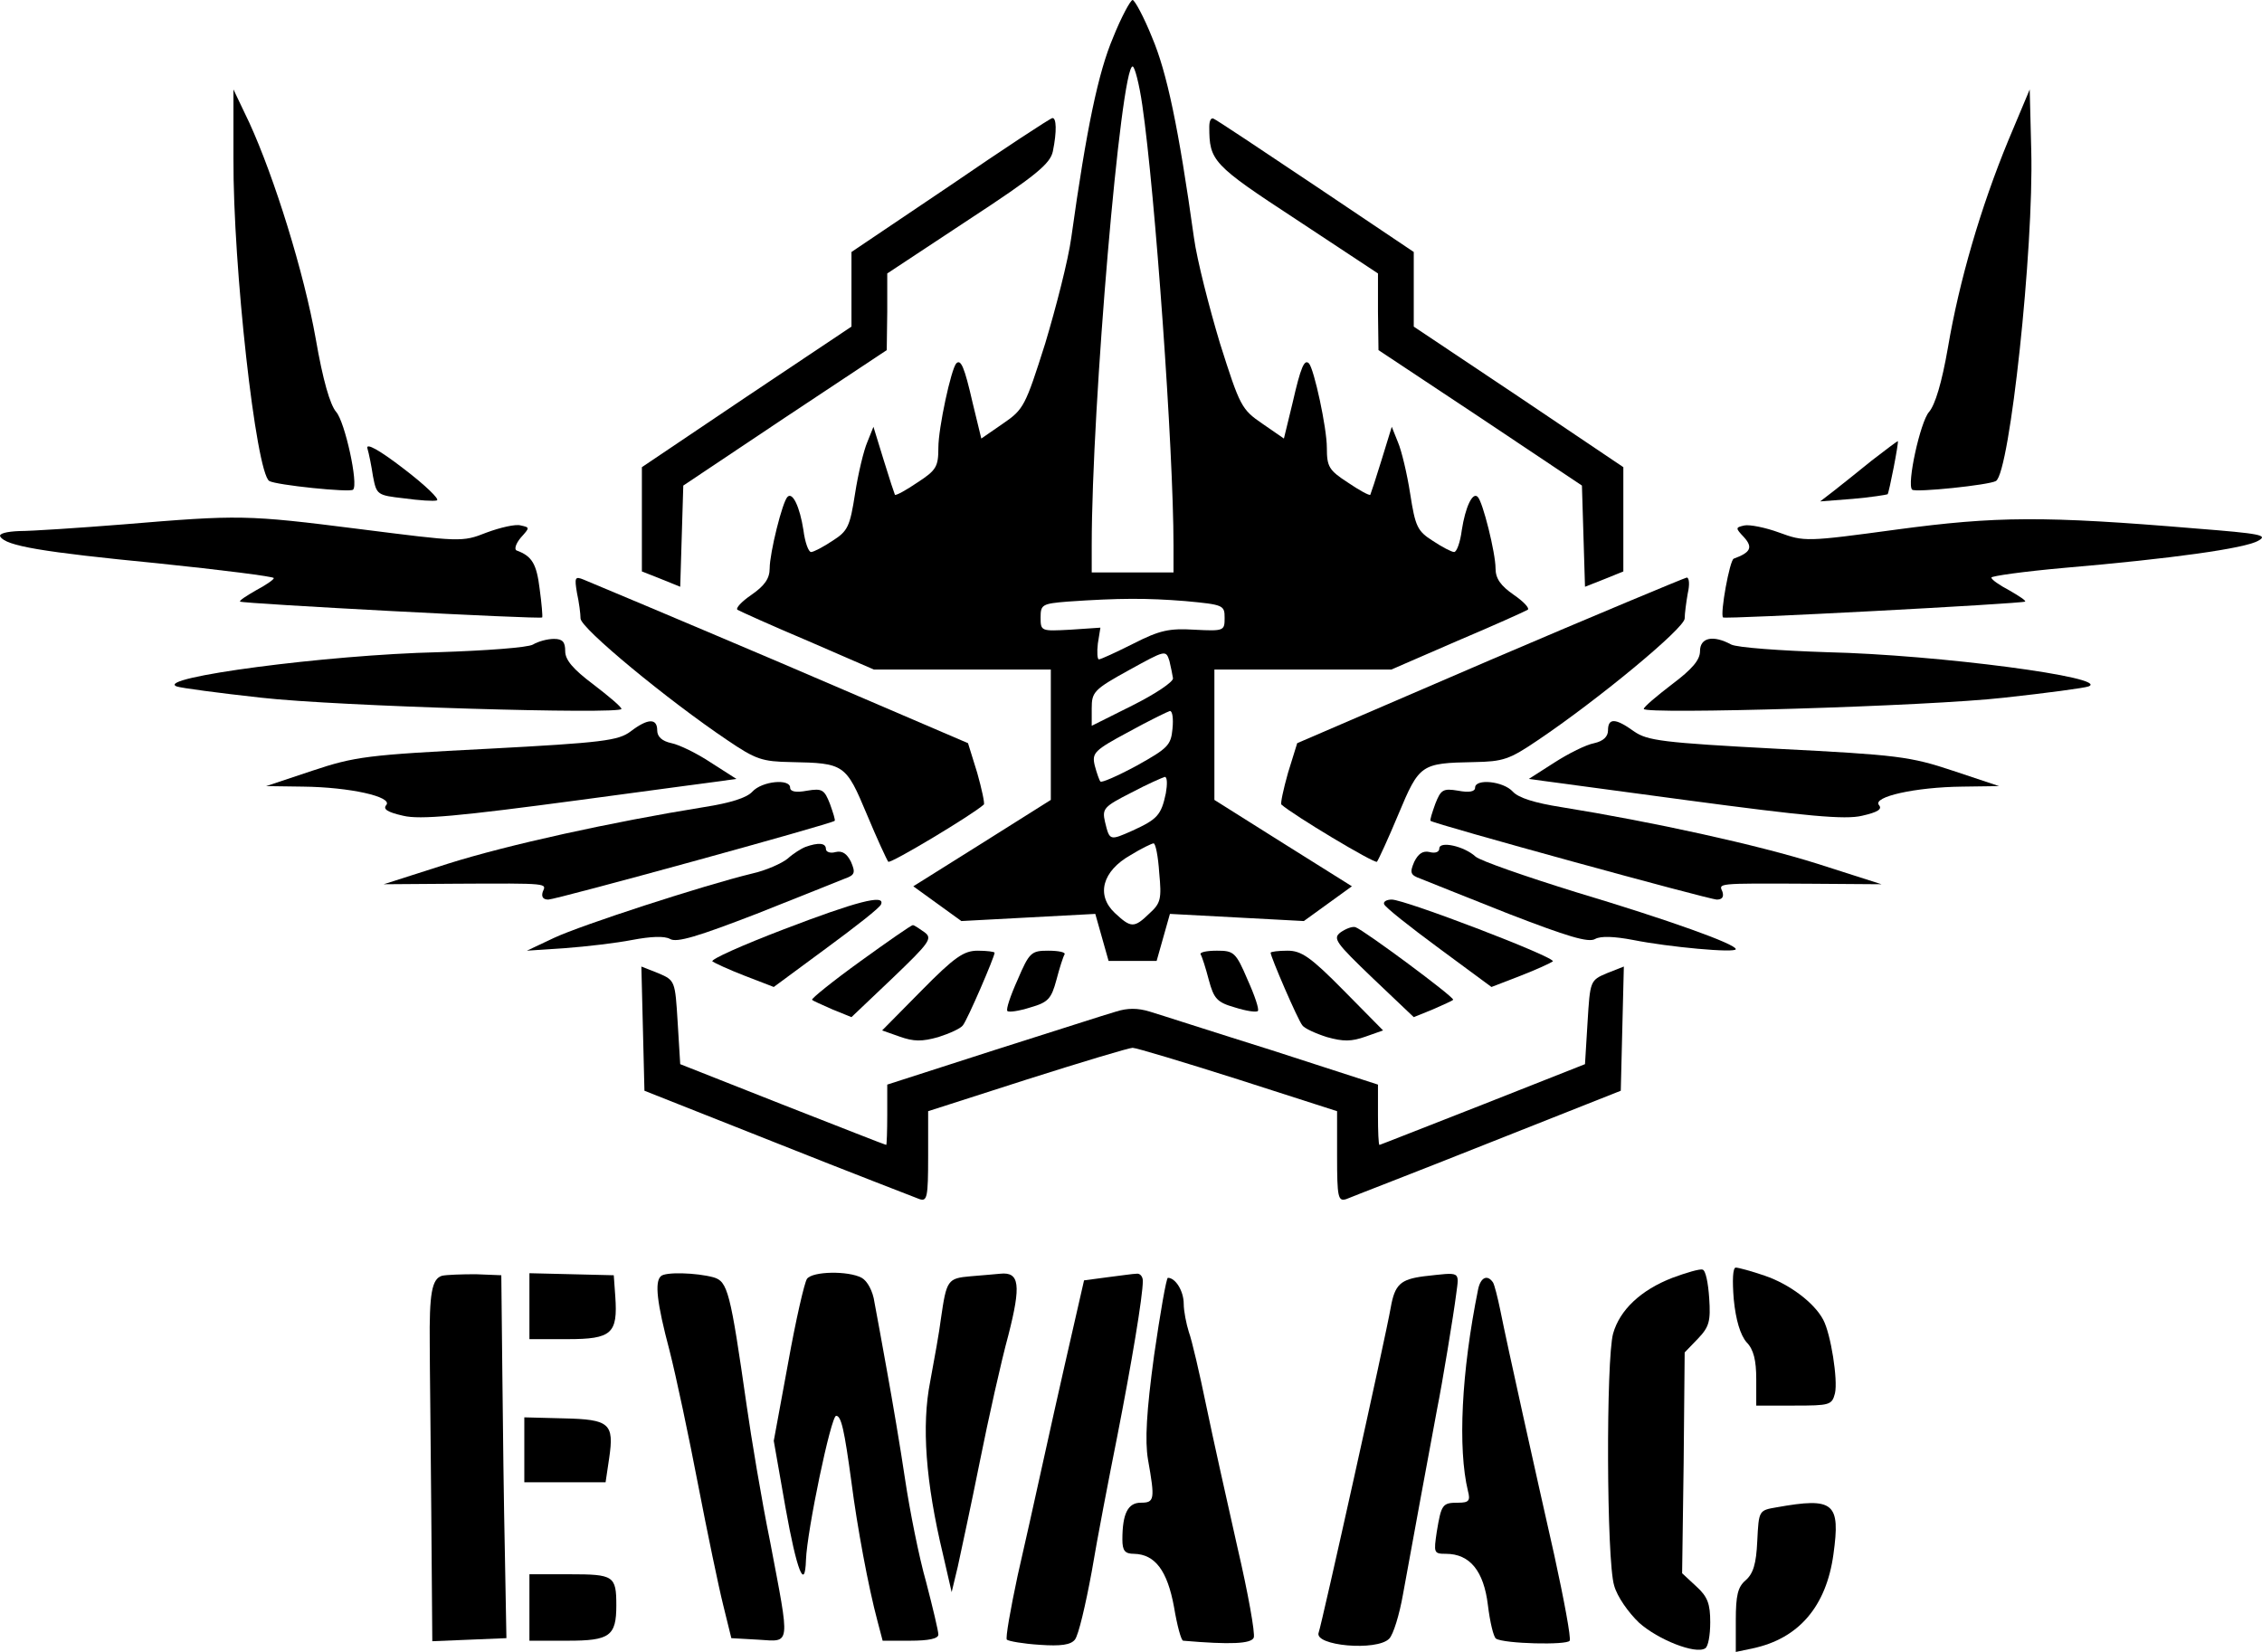
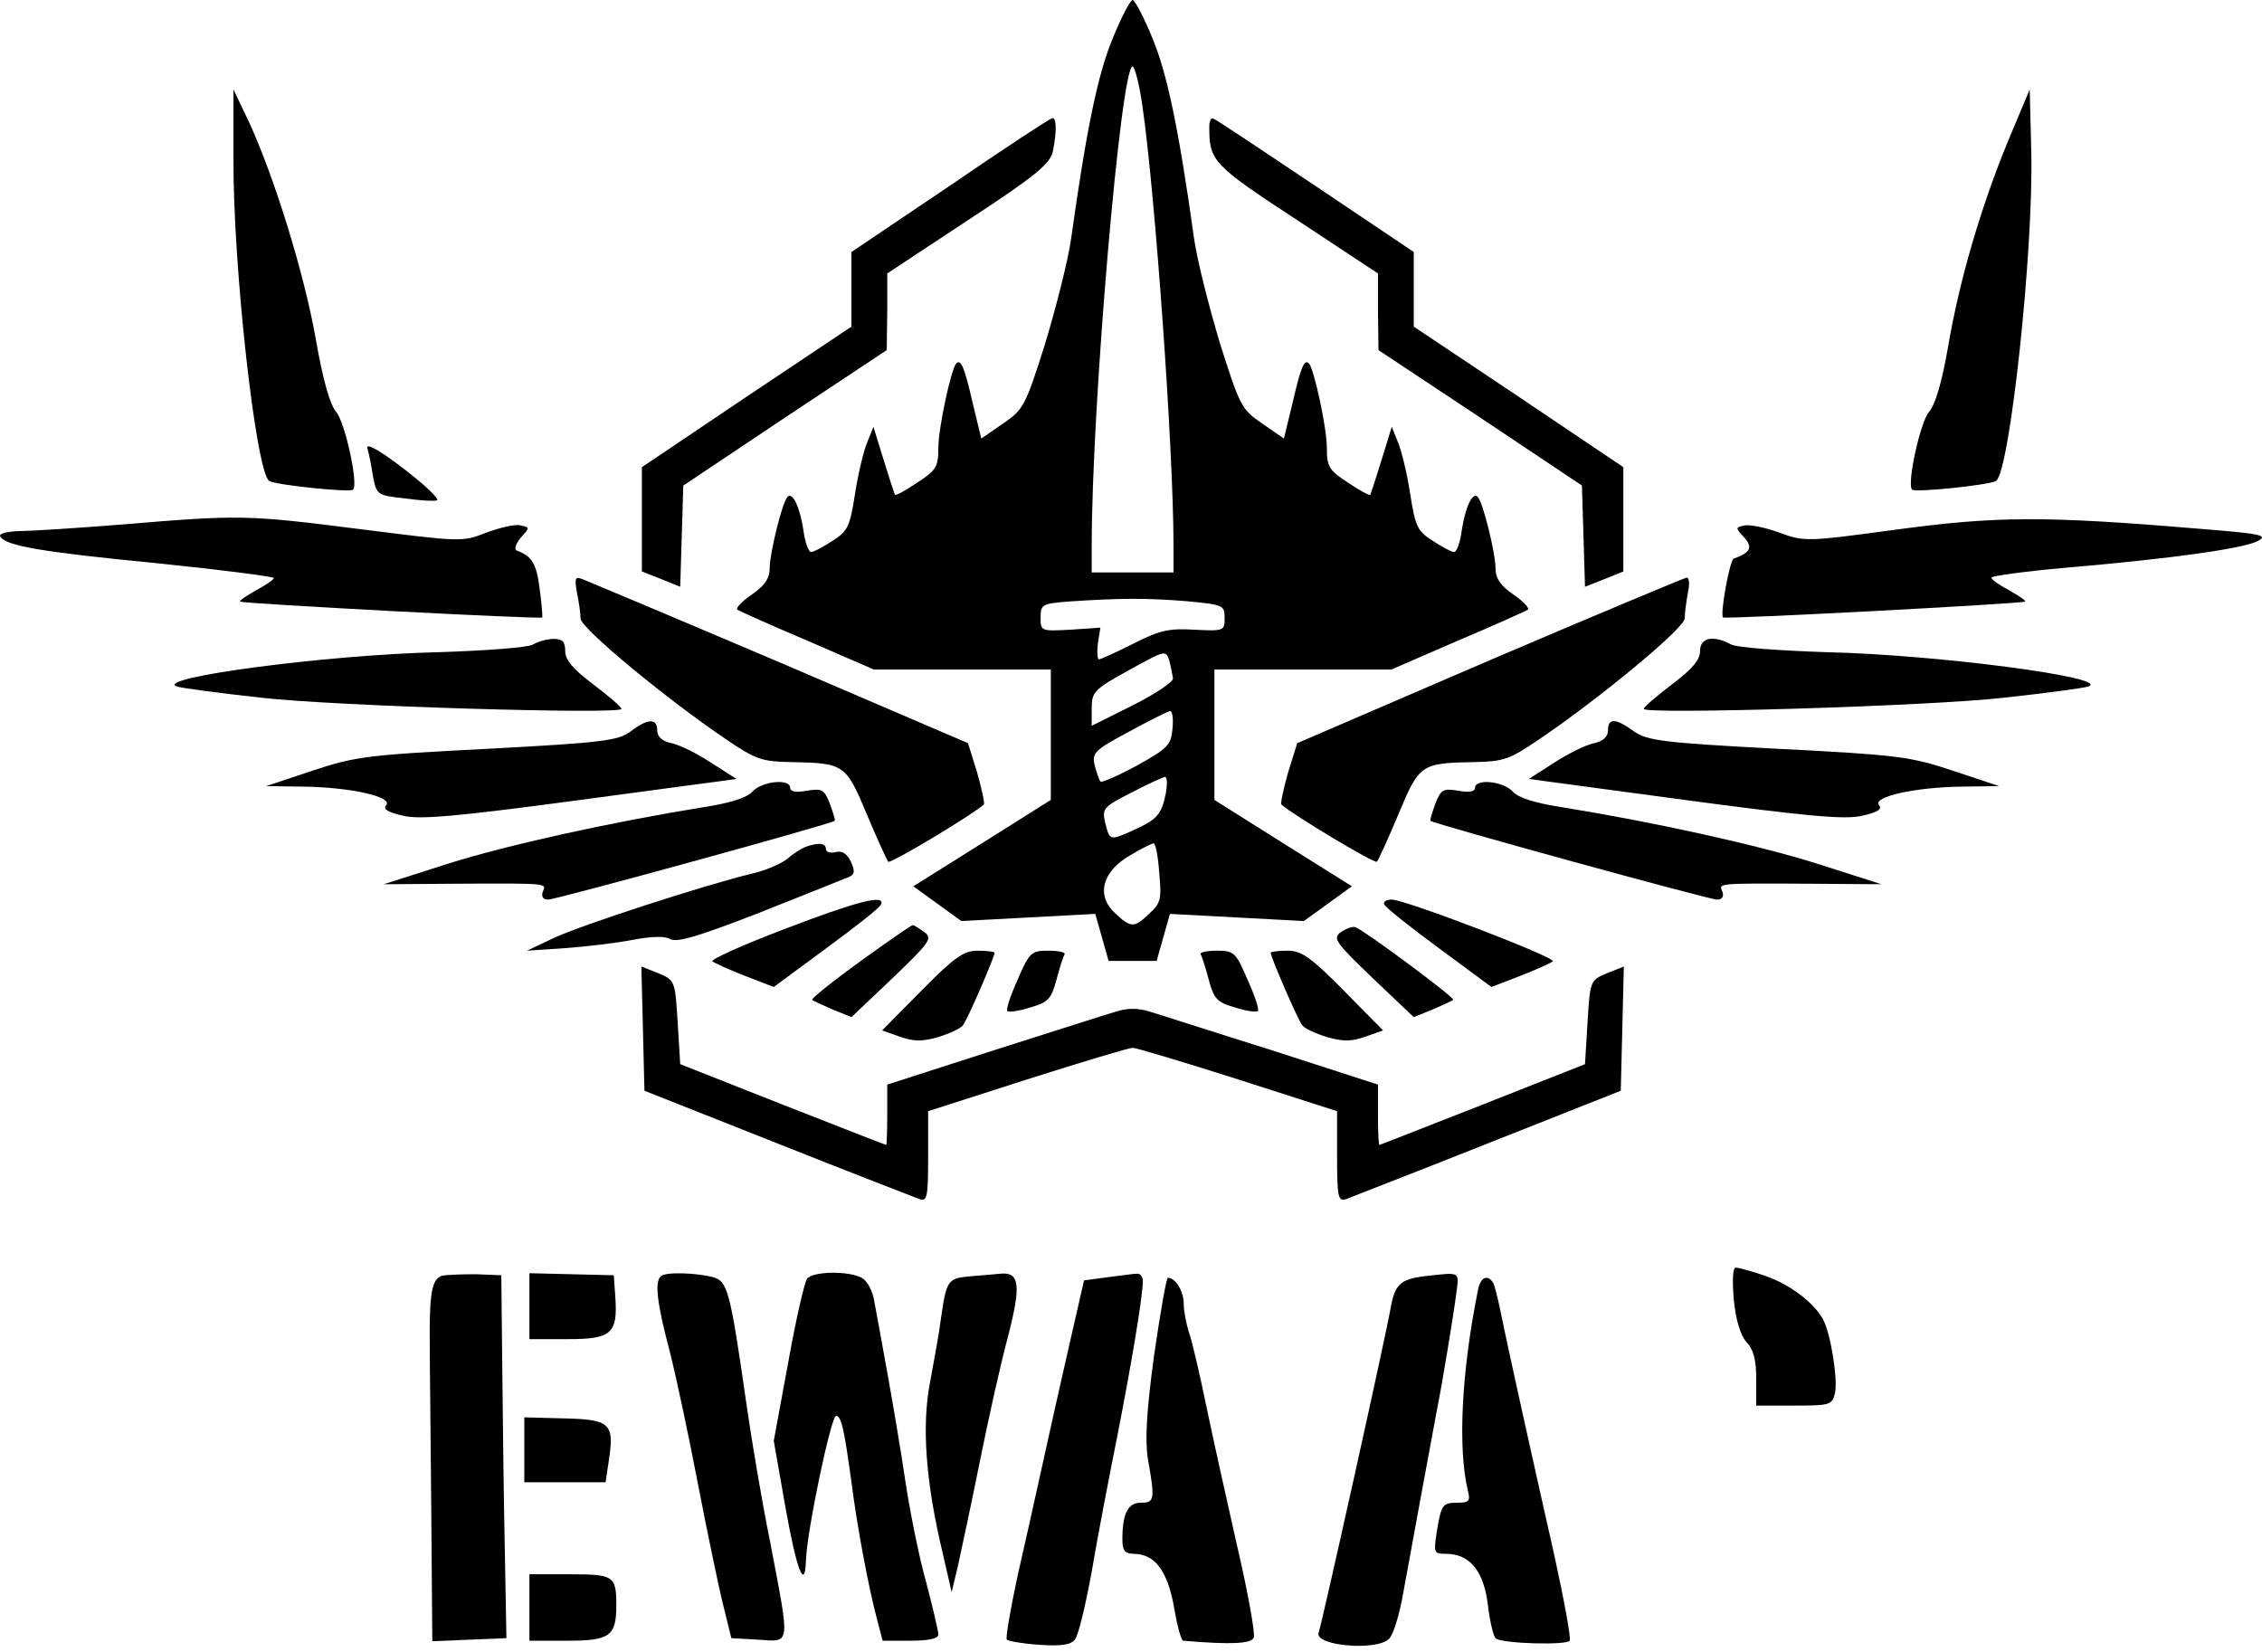
<svg xmlns="http://www.w3.org/2000/svg" version="1.0" width="442.51pt" height="323.159pt" viewBox="0 0 442.51 323.159" preserveAspectRatio="xMidYMid meet">
  <g transform="translate(-12.43,341) scale(0.1,-0.1)" fill="#000000" stroke="none">
    <path d="M2302 3337 c-29 -68 -52 -177 -82 -392 -6 -44 -30 -137 -51 -207 -39 -123 -42 -129 -83 -157 l-42 -29 -17 70 c-16 70 -23 86 -32 77 -10 -11 -35 -126 -35 -165 0 -37 -4 -44 -41 -68 -22 -15 -42 -26 -44 -24 -1 2 -11 32 -22 68 l-20 65 -12 -30 c-7 -16 -18 -62 -24 -101 -10 -64 -14 -73 -44 -92 -18 -12 -37 -22 -42 -22 -5 0 -12 19 -15 43 -7 45 -21 75 -31 65 -10 -9 -35 -110 -35 -140 0 -20 -10 -34 -36 -52 -19 -13 -31 -26 -27 -29 5 -3 67 -31 138 -61 l129 -56 173 0 173 0 0 -127 0 -128 -135 -85 -134 -84 47 -34 47 -34 131 7 131 7 13 -46 13 -46 47 0 47 0 13 46 13 46 131 -7 131 -7 47 34 47 34 -134 84 -135 85 0 128 0 127 173 0 173 0 129 56 c71 30 133 58 138 61 4 3 -8 16 -27 29 -26 18 -36 32 -36 52 0 30 -25 131 -35 140 -10 10 -24 -20 -31 -65 -3 -24 -10 -43 -15 -43 -5 0 -24 10 -42 22 -30 19 -34 28 -44 92 -6 39 -17 85 -24 101 l-12 30 -20 -65 c-11 -36 -21 -66 -22 -68 -2 -2 -22 9 -44 24 -37 24 -41 31 -41 68 0 39 -25 154 -35 165 -9 9 -16 -7 -32 -77 l-17 -70 -42 29 c-41 28 -44 34 -83 157 -21 70 -45 163 -51 207 -30 215 -53 324 -82 392 -16 40 -34 73 -38 73 -4 0 -22 -33 -38 -73z m57 -133 c25 -171 61 -674 61 -861 l0 -53 -80 0 -80 0 0 53 c0 273 57 937 80 937 4 0 13 -34 19 -76z m84 -970 c75 -7 77 -8 77 -33 0 -25 -1 -26 -59 -23 -49 3 -68 -1 -119 -27 -34 -17 -64 -31 -68 -31 -3 0 -4 14 -2 31 l5 31 -59 -4 c-57 -3 -58 -3 -58 24 0 25 3 27 53 31 101 7 155 7 230 1z m-24 -151 c1 -7 -35 -31 -79 -53 l-80 -40 0 34 c0 32 4 37 73 75 71 39 72 40 79 18 3 -12 6 -28 7 -34z m-1 -99 c-3 -32 -9 -38 -70 -72 -37 -20 -69 -34 -71 -31 -2 2 -7 16 -11 31 -6 25 -1 30 66 66 40 22 77 40 81 41 5 0 7 -15 5 -35z m-13 -126 c-9 -43 -17 -51 -65 -73 -45 -20 -45 -20 -54 17 -6 26 -2 30 51 57 32 17 62 30 66 31 5 0 5 -15 2 -32z m-13 -155 c5 -52 3 -60 -19 -80 -30 -29 -36 -29 -68 1 -37 35 -24 82 31 113 21 13 42 23 45 23 4 0 9 -26 11 -57z" />
    <path d="M581 3100 c-1 -211 44 -614 70 -631 13 -8 158 -23 164 -17 11 10 -16 133 -33 152 -12 14 -26 62 -40 143 -23 130 -81 316 -130 423 l-31 65 0 -135z" />
    <path d="M4053 3135 c-54 -131 -96 -275 -118 -405 -12 -69 -25 -112 -37 -126 -17 -19 -44 -142 -33 -152 6 -6 151 9 164 17 27 17 74 454 69 646 l-3 120 -42 -100z" />
    <path d="M1983 3047 l-193 -130 0 -73 0 -73 -205 -137 -205 -138 0 -102 0 -102 38 -15 37 -15 3 99 3 99 199 133 199 132 1 75 0 75 159 105 c133 87 160 110 165 134 8 39 7 66 -1 65 -5 -1 -95 -60 -200 -132z" />
    <path d="M2490 3162 c0 -67 6 -74 171 -182 l159 -105 0 -75 1 -75 199 -132 199 -133 3 -99 3 -99 38 15 37 15 0 102 0 102 -205 138 -205 137 0 73 0 73 -192 129 c-106 71 -196 131 -200 132 -5 2 -8 -5 -8 -16z" />
    <path d="M843 2533 c3 -10 8 -35 11 -55 7 -36 8 -37 61 -43 29 -4 58 -6 64 -4 6 2 -23 30 -65 62 -48 37 -74 51 -71 40z" />
-     <path d="M3786 2509 c-27 -22 -61 -49 -75 -60 l-26 -20 64 5 c35 3 66 8 68 9 3 4 22 101 20 104 -1 0 -24 -17 -51 -38z" />
    <path d="M365 2384 c-88 -7 -179 -13 -203 -13 -25 -1 -41 -5 -37 -11 11 -18 81 -30 307 -52 126 -13 228 -26 228 -29 0 -3 -16 -14 -35 -24 -19 -11 -33 -20 -31 -22 4 -4 588 -35 591 -31 1 2 -1 27 -5 56 -6 49 -15 64 -45 75 -5 2 -2 13 8 25 18 20 18 20 0 24 -10 3 -40 -4 -67 -14 -48 -19 -51 -18 -249 7 -221 28 -234 28 -462 9z" />
    <path d="M3835 2374 c-177 -24 -181 -24 -230 -6 -27 10 -58 16 -68 14 -18 -4 -18 -5 -1 -23 18 -20 13 -30 -20 -42 -8 -3 -27 -108 -21 -115 3 -4 587 27 591 31 2 2 -12 11 -31 22 -19 10 -35 21 -35 25 0 3 64 12 143 19 210 18 353 38 379 53 20 11 5 14 -122 24 -298 25 -391 24 -585 -2z" />
    <path d="M1253 2250 c4 -18 7 -41 7 -50 0 -19 171 -160 287 -238 56 -38 68 -42 125 -43 104 -2 107 -4 148 -102 20 -48 39 -89 42 -93 5 -4 165 92 187 112 2 2 -4 30 -13 62 l-18 58 -366 157 c-202 86 -376 159 -386 163 -17 7 -18 4 -13 -26z" />
    <path d="M3038 2118 l-376 -162 -18 -58 c-9 -32 -15 -60 -13 -62 22 -20 182 -116 187 -112 3 4 22 45 42 93 41 98 44 100 148 102 57 1 69 5 125 43 116 78 287 219 287 238 0 9 3 32 6 49 4 17 3 31 -2 31 -5 -1 -178 -73 -386 -162z" />
    <path d="M1167 2149 c-10 -6 -93 -12 -185 -15 -218 -5 -557 -50 -512 -67 8 -3 83 -13 165 -22 149 -17 705 -33 705 -22 0 4 -25 25 -55 48 -40 30 -55 48 -55 65 0 18 -5 24 -22 24 -13 0 -31 -5 -41 -11z" />
    <path d="M3450 2136 c0 -17 -15 -35 -55 -65 -30 -23 -55 -44 -55 -48 0 -11 556 5 705 22 83 9 157 19 165 22 45 17 -294 62 -512 67 -91 3 -175 9 -187 15 -35 19 -61 14 -61 -13z" />
    <path d="M1358 1979 c-24 -18 -54 -22 -280 -34 -235 -12 -259 -15 -343 -43 l-90 -30 72 -1 c92 -1 176 -20 163 -36 -7 -8 2 -14 33 -21 33 -8 108 -1 347 31 l305 41 -50 32 c-27 18 -62 35 -77 38 -19 4 -28 13 -28 25 0 24 -18 24 -52 -2z" />
    <path d="M3270 1981 c0 -12 -9 -21 -27 -25 -16 -3 -50 -20 -78 -38 l-50 -32 305 -41 c239 -32 314 -39 347 -31 31 7 40 13 33 21 -13 16 71 35 163 36 l72 1 -90 30 c-84 28 -108 31 -343 43 -226 12 -255 16 -281 34 -36 26 -51 27 -51 2z" />
    <path d="M1596 1861 c-11 -12 -43 -22 -94 -30 -180 -29 -385 -74 -502 -111 l-125 -40 140 1 c187 1 178 1 171 -16 -3 -10 1 -15 11 -15 15 0 554 148 560 154 2 1 -3 16 -9 33 -11 28 -15 31 -45 26 -21 -4 -33 -2 -33 6 0 18 -55 13 -74 -8z" />
    <path d="M3010 1869 c0 -8 -12 -10 -33 -6 -30 5 -34 2 -45 -26 -6 -17 -11 -32 -9 -33 6 -6 545 -154 560 -154 10 0 14 5 11 15 -7 17 -16 17 171 16 l140 -1 -125 40 c-117 37 -322 82 -502 111 -51 8 -83 18 -94 30 -19 21 -74 26 -74 8z" />
    <path d="M1700 1753 c-8 -3 -24 -13 -35 -23 -11 -9 -42 -23 -69 -29 -95 -23 -335 -101 -388 -126 l-53 -25 75 5 c41 3 100 10 131 16 37 7 63 8 74 2 13 -8 55 5 169 49 83 33 161 64 173 69 20 7 21 12 12 33 -8 16 -17 22 -30 19 -10 -3 -19 0 -19 6 0 12 -15 13 -40 4z" />
-     <path d="M2940 1750 c0 -7 -8 -10 -19 -7 -13 3 -22 -3 -30 -19 -9 -21 -8 -26 12 -33 12 -5 90 -36 173 -69 114 -44 156 -57 169 -49 11 6 37 5 74 -2 70 -14 201 -26 201 -18 0 10 -131 57 -311 111 -100 31 -189 62 -198 70 -23 21 -71 31 -71 16z" />
    <path d="M1658 1592 c-81 -31 -144 -59 -140 -63 4 -3 32 -16 63 -28 l57 -22 103 76 c57 42 106 80 107 86 8 20 -49 5 -190 -49z" />
    <path d="M2832 1641 c2 -6 50 -44 107 -86 l103 -76 57 22 c31 12 59 25 63 28 9 7 -289 121 -315 121 -10 0 -17 -4 -15 -9z" />
    <path d="M1807 1529 c-54 -39 -96 -73 -94 -75 1 -2 20 -10 40 -19 l37 -15 80 76 c73 70 79 78 63 90 -10 7 -20 14 -23 14 -3 0 -49 -32 -103 -71z" />
    <path d="M2747 1586 c-16 -12 -10 -20 63 -90 l80 -76 37 15 c20 9 39 17 40 19 4 4 -174 136 -191 142 -6 2 -19 -3 -29 -10z" />
    <path d="M1927 1472 l-77 -78 34 -12 c28 -10 44 -10 76 -1 22 7 44 17 48 23 9 11 62 134 62 142 0 2 -15 4 -33 4 -27 0 -45 -12 -110 -78z" />
    <path d="M2115 1493 c-14 -31 -23 -58 -20 -61 3 -3 23 0 45 7 35 10 41 17 51 54 6 23 13 45 16 50 2 4 -12 7 -32 7 -33 0 -37 -3 -60 -57z" />
    <path d="M2473 1543 c3 -5 10 -27 16 -50 10 -37 16 -44 51 -54 22 -7 42 -10 45 -7 3 3 -6 30 -20 61 -23 54 -27 57 -60 57 -20 0 -34 -3 -32 -7z" />
    <path d="M2610 1546 c0 -8 53 -131 62 -142 4 -6 26 -16 48 -23 32 -9 48 -9 76 1 l34 12 -77 78 c-65 66 -83 78 -110 78 -18 0 -33 -2 -33 -4z" />
    <path d="M1382 1398 l3 -122 260 -103 c143 -57 268 -105 278 -109 15 -5 17 3 17 84 l0 88 193 62 c107 34 200 62 207 62 7 0 100 -28 207 -62 l193 -62 0 -88 c0 -81 2 -89 18 -84 9 4 134 52 277 109 l260 103 3 122 3 121 -33 -13 c-33 -14 -33 -15 -38 -96 l-5 -82 -200 -79 c-110 -43 -201 -79 -202 -79 -2 0 -3 27 -3 59 l0 59 -207 67 c-115 36 -223 71 -240 76 -23 7 -43 7 -65 0 -18 -5 -126 -40 -240 -76 l-208 -67 0 -59 c0 -32 -1 -59 -2 -59 -2 0 -93 36 -203 79 l-200 79 -5 82 c-5 81 -5 82 -38 96 l-33 13 3 -121z" />
-     <path d="M3396 910 c-62 -24 -103 -63 -116 -109 -14 -51 -13 -444 2 -493 6 -22 28 -53 49 -73 37 -33 110 -62 129 -50 6 3 10 26 10 51 0 36 -5 50 -27 70 l-28 26 3 216 2 216 26 27 c22 23 25 34 22 79 -2 30 -7 55 -13 56 -5 2 -32 -6 -59 -16z" />
    <path d="M3516 868 c4 -41 13 -70 25 -84 14 -14 19 -36 19 -72 l0 -52 74 0 c70 0 74 1 80 24 6 26 -8 116 -23 144 -18 34 -67 70 -114 86 -26 9 -52 16 -57 16 -6 0 -7 -25 -4 -62z" />
    <path d="M989 914 c-20 -6 -25 -35 -24 -134 0 -41 2 -189 3 -328 l2 -253 73 3 72 3 -3 165 c-2 91 -4 251 -5 355 l-2 190 -50 2 c-27 0 -57 -1 -66 -3z" />
    <path d="M1160 854 l0 -64 75 0 c86 0 98 11 93 83 l-3 42 -82 2 -83 2 0 -65z" />
    <path d="M1417 913 c-12 -11 -8 -51 17 -145 13 -51 38 -169 56 -263 18 -93 40 -199 49 -235 l16 -65 53 -3 c64 -4 62 -15 23 191 -17 83 -37 204 -46 267 -32 223 -37 243 -65 251 -33 9 -95 11 -103 2z" />
    <path d="M1703 908 c-5 -7 -22 -81 -37 -165 l-28 -152 23 -131 c22 -123 38 -164 40 -102 2 57 49 282 59 282 10 0 16 -27 30 -130 11 -86 33 -205 51 -272 l10 -38 54 0 c36 0 55 4 55 12 0 7 -11 53 -24 103 -14 49 -32 140 -41 200 -9 61 -25 155 -35 210 -10 55 -21 117 -25 137 -3 22 -14 42 -25 48 -26 14 -96 13 -107 -2z" />
    <path d="M2023 913 c-45 -4 -47 -7 -58 -83 -3 -25 -13 -80 -21 -123 -17 -86 -9 -196 25 -338 l17 -74 12 50 c6 28 26 120 43 205 17 85 42 197 56 248 25 98 22 124 -16 120 -9 -1 -35 -3 -58 -5z" />
    <path d="M2290 911 l-45 -6 -16 -70 c-31 -135 -59 -261 -73 -325 -8 -36 -26 -118 -41 -183 -14 -66 -24 -122 -21 -125 4 -3 32 -8 64 -10 42 -3 61 0 69 10 7 8 21 68 33 133 11 66 34 185 50 265 28 143 50 274 50 304 0 9 -6 15 -12 14 -7 0 -33 -4 -58 -7z" />
    <path d="M2910 913 c-46 -6 -57 -16 -65 -61 -10 -58 -135 -620 -141 -636 -10 -26 114 -37 138 -12 8 8 20 47 27 87 12 67 58 316 67 364 9 44 32 183 37 223 6 46 10 43 -63 35z" />
    <path d="M2382 758 c-15 -110 -18 -167 -12 -203 14 -79 13 -85 -14 -85 -25 0 -36 -21 -36 -72 0 -22 5 -28 23 -28 41 -1 65 -33 78 -104 6 -36 14 -66 18 -66 93 -8 133 -6 138 6 3 8 -11 87 -32 177 -20 89 -48 214 -61 277 -13 63 -28 128 -34 144 -5 16 -10 41 -10 55 0 25 -16 51 -31 51 -3 0 -15 -69 -27 -152z" />
    <path d="M3016 888 c-33 -163 -40 -312 -20 -395 5 -19 2 -23 -19 -23 -31 0 -33 -3 -42 -57 -6 -41 -6 -43 18 -43 47 0 74 -34 82 -100 4 -33 11 -63 16 -66 16 -10 139 -13 144 -4 3 5 -11 80 -30 167 -37 164 -91 406 -106 481 -5 24 -11 48 -14 53 -11 16 -24 10 -29 -13z" />
    <path d="M1150 574 l0 -64 79 0 80 0 7 47 c10 68 1 76 -89 78 l-77 2 0 -63z" />
-     <path d="M3600 461 c-35 -6 -35 -6 -38 -66 -2 -45 -8 -64 -23 -77 -15 -13 -19 -29 -19 -78 l0 -62 33 7 c90 19 144 82 158 184 14 101 1 112 -111 92z" />
    <path d="M1160 265 l0 -65 75 0 c82 0 95 9 95 69 0 58 -5 61 -91 61 l-79 0 0 -65z" />
  </g>
</svg>